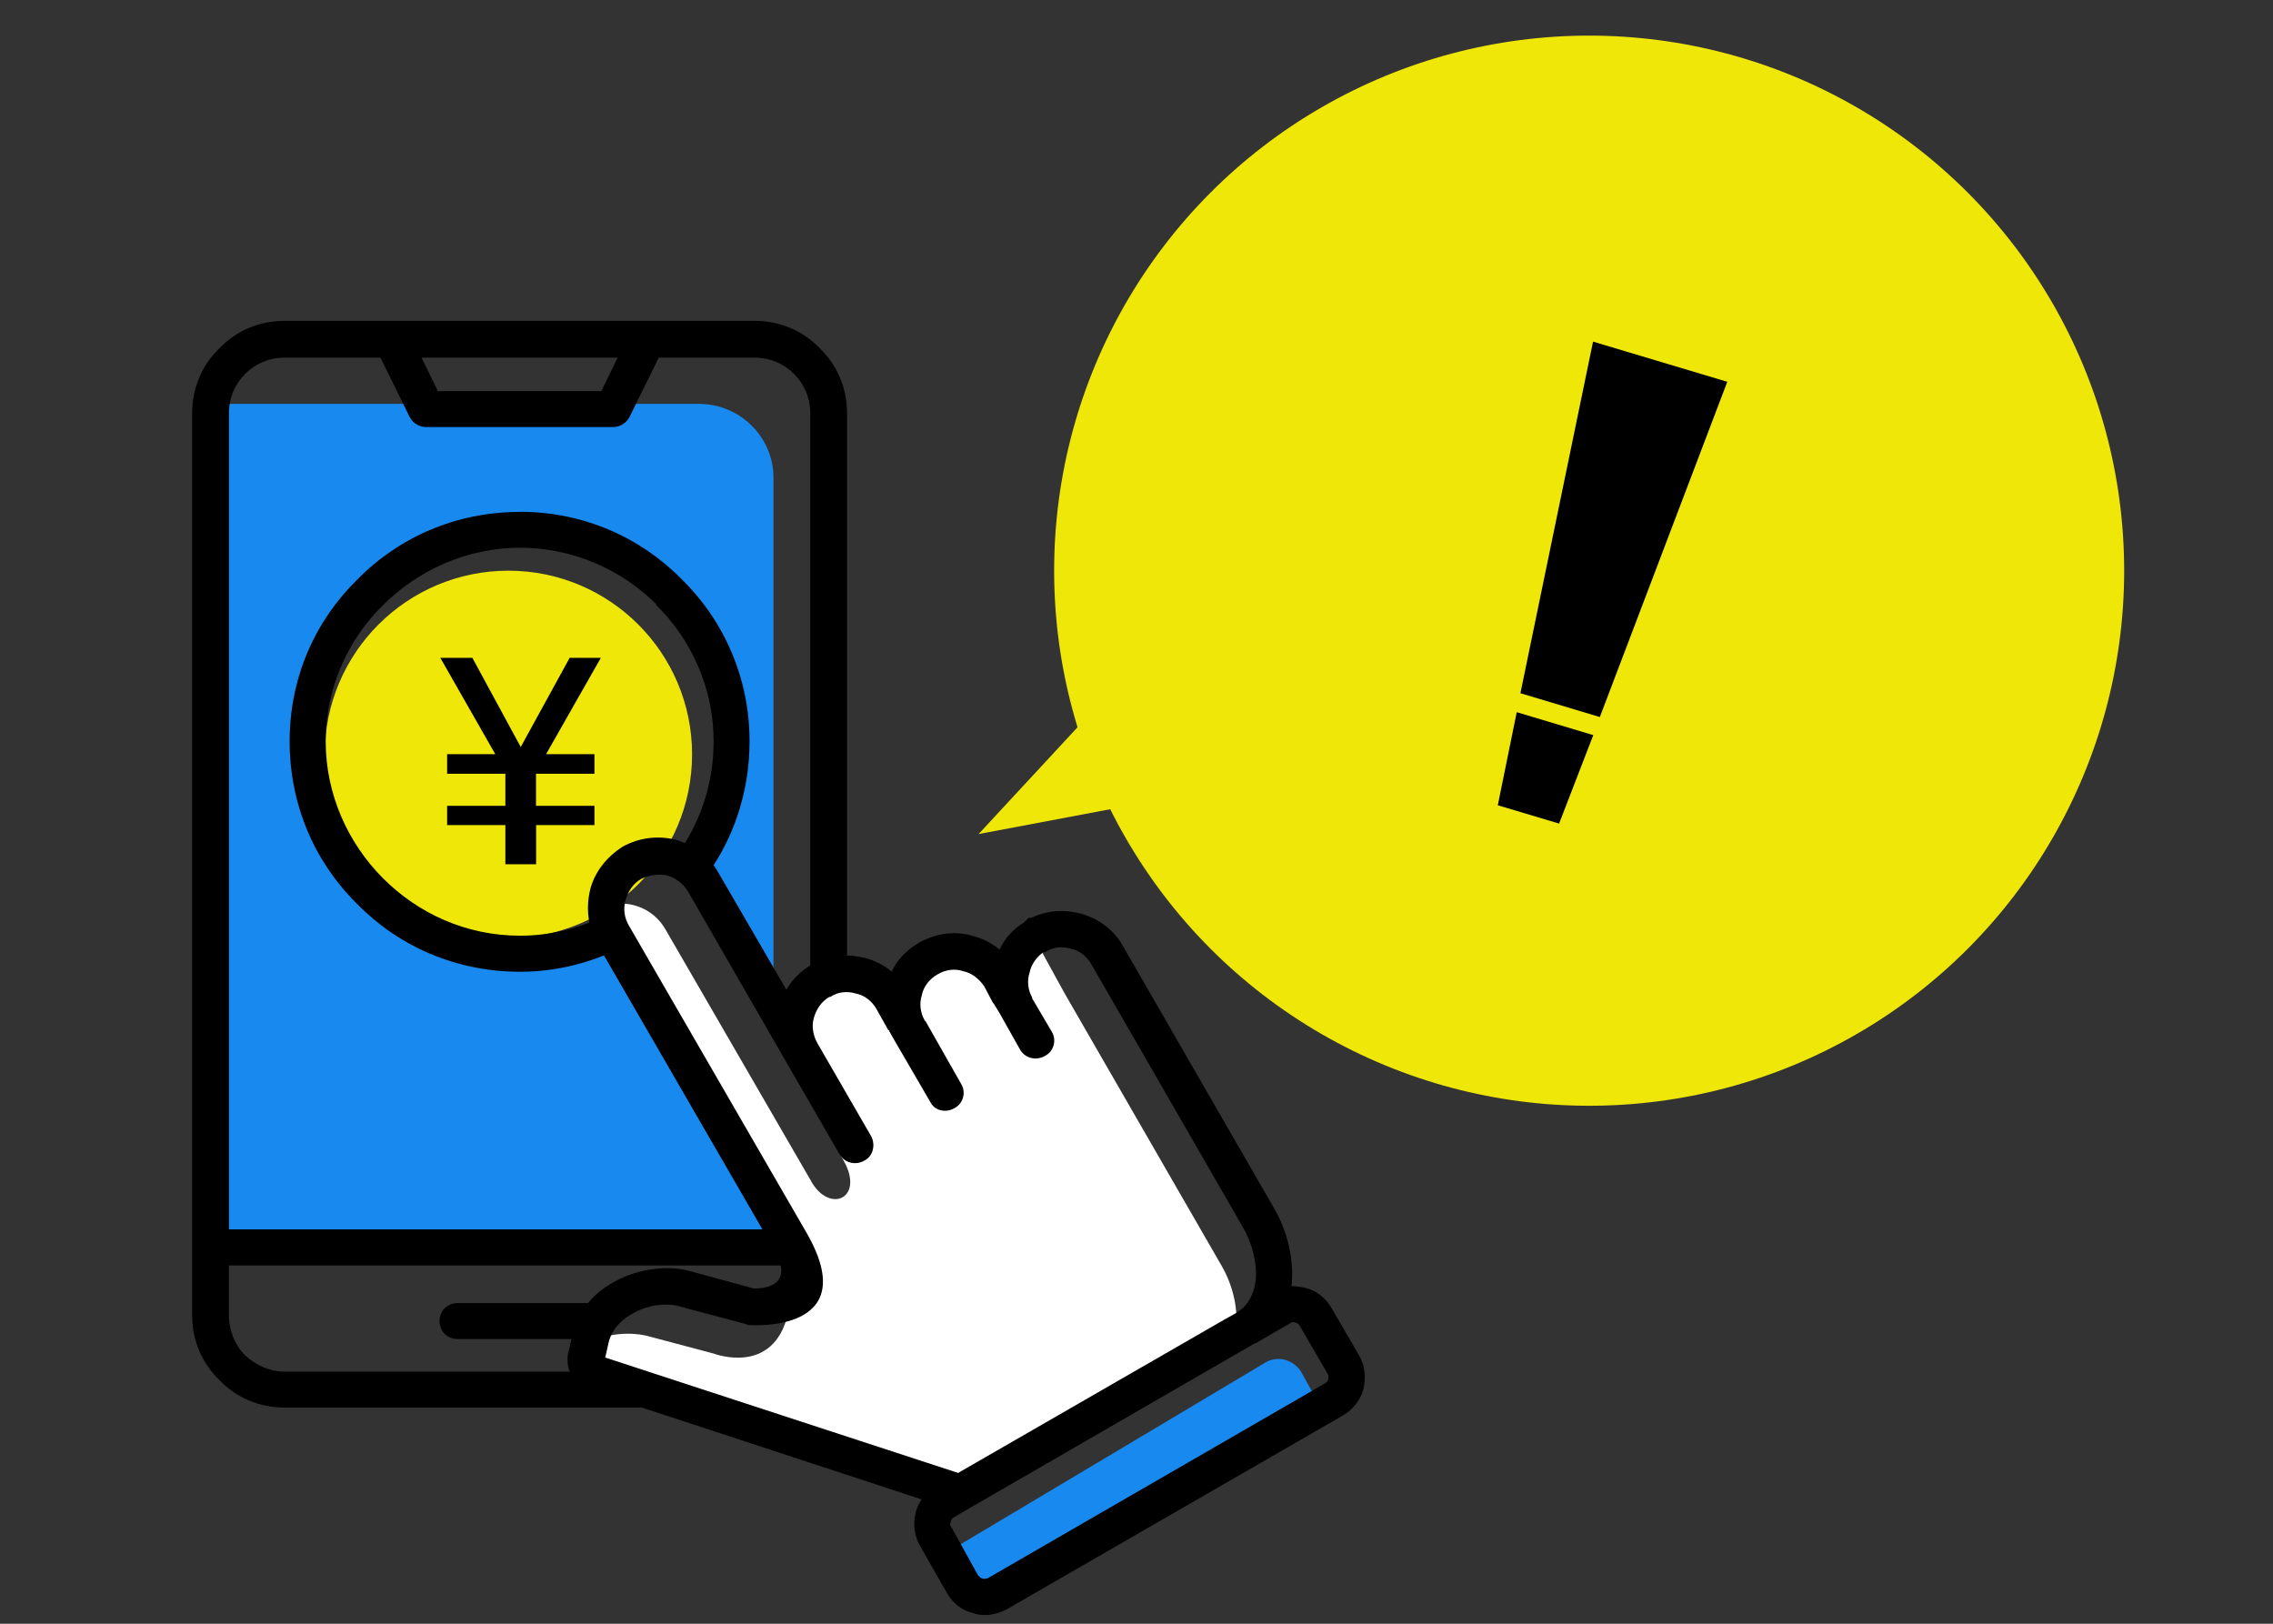
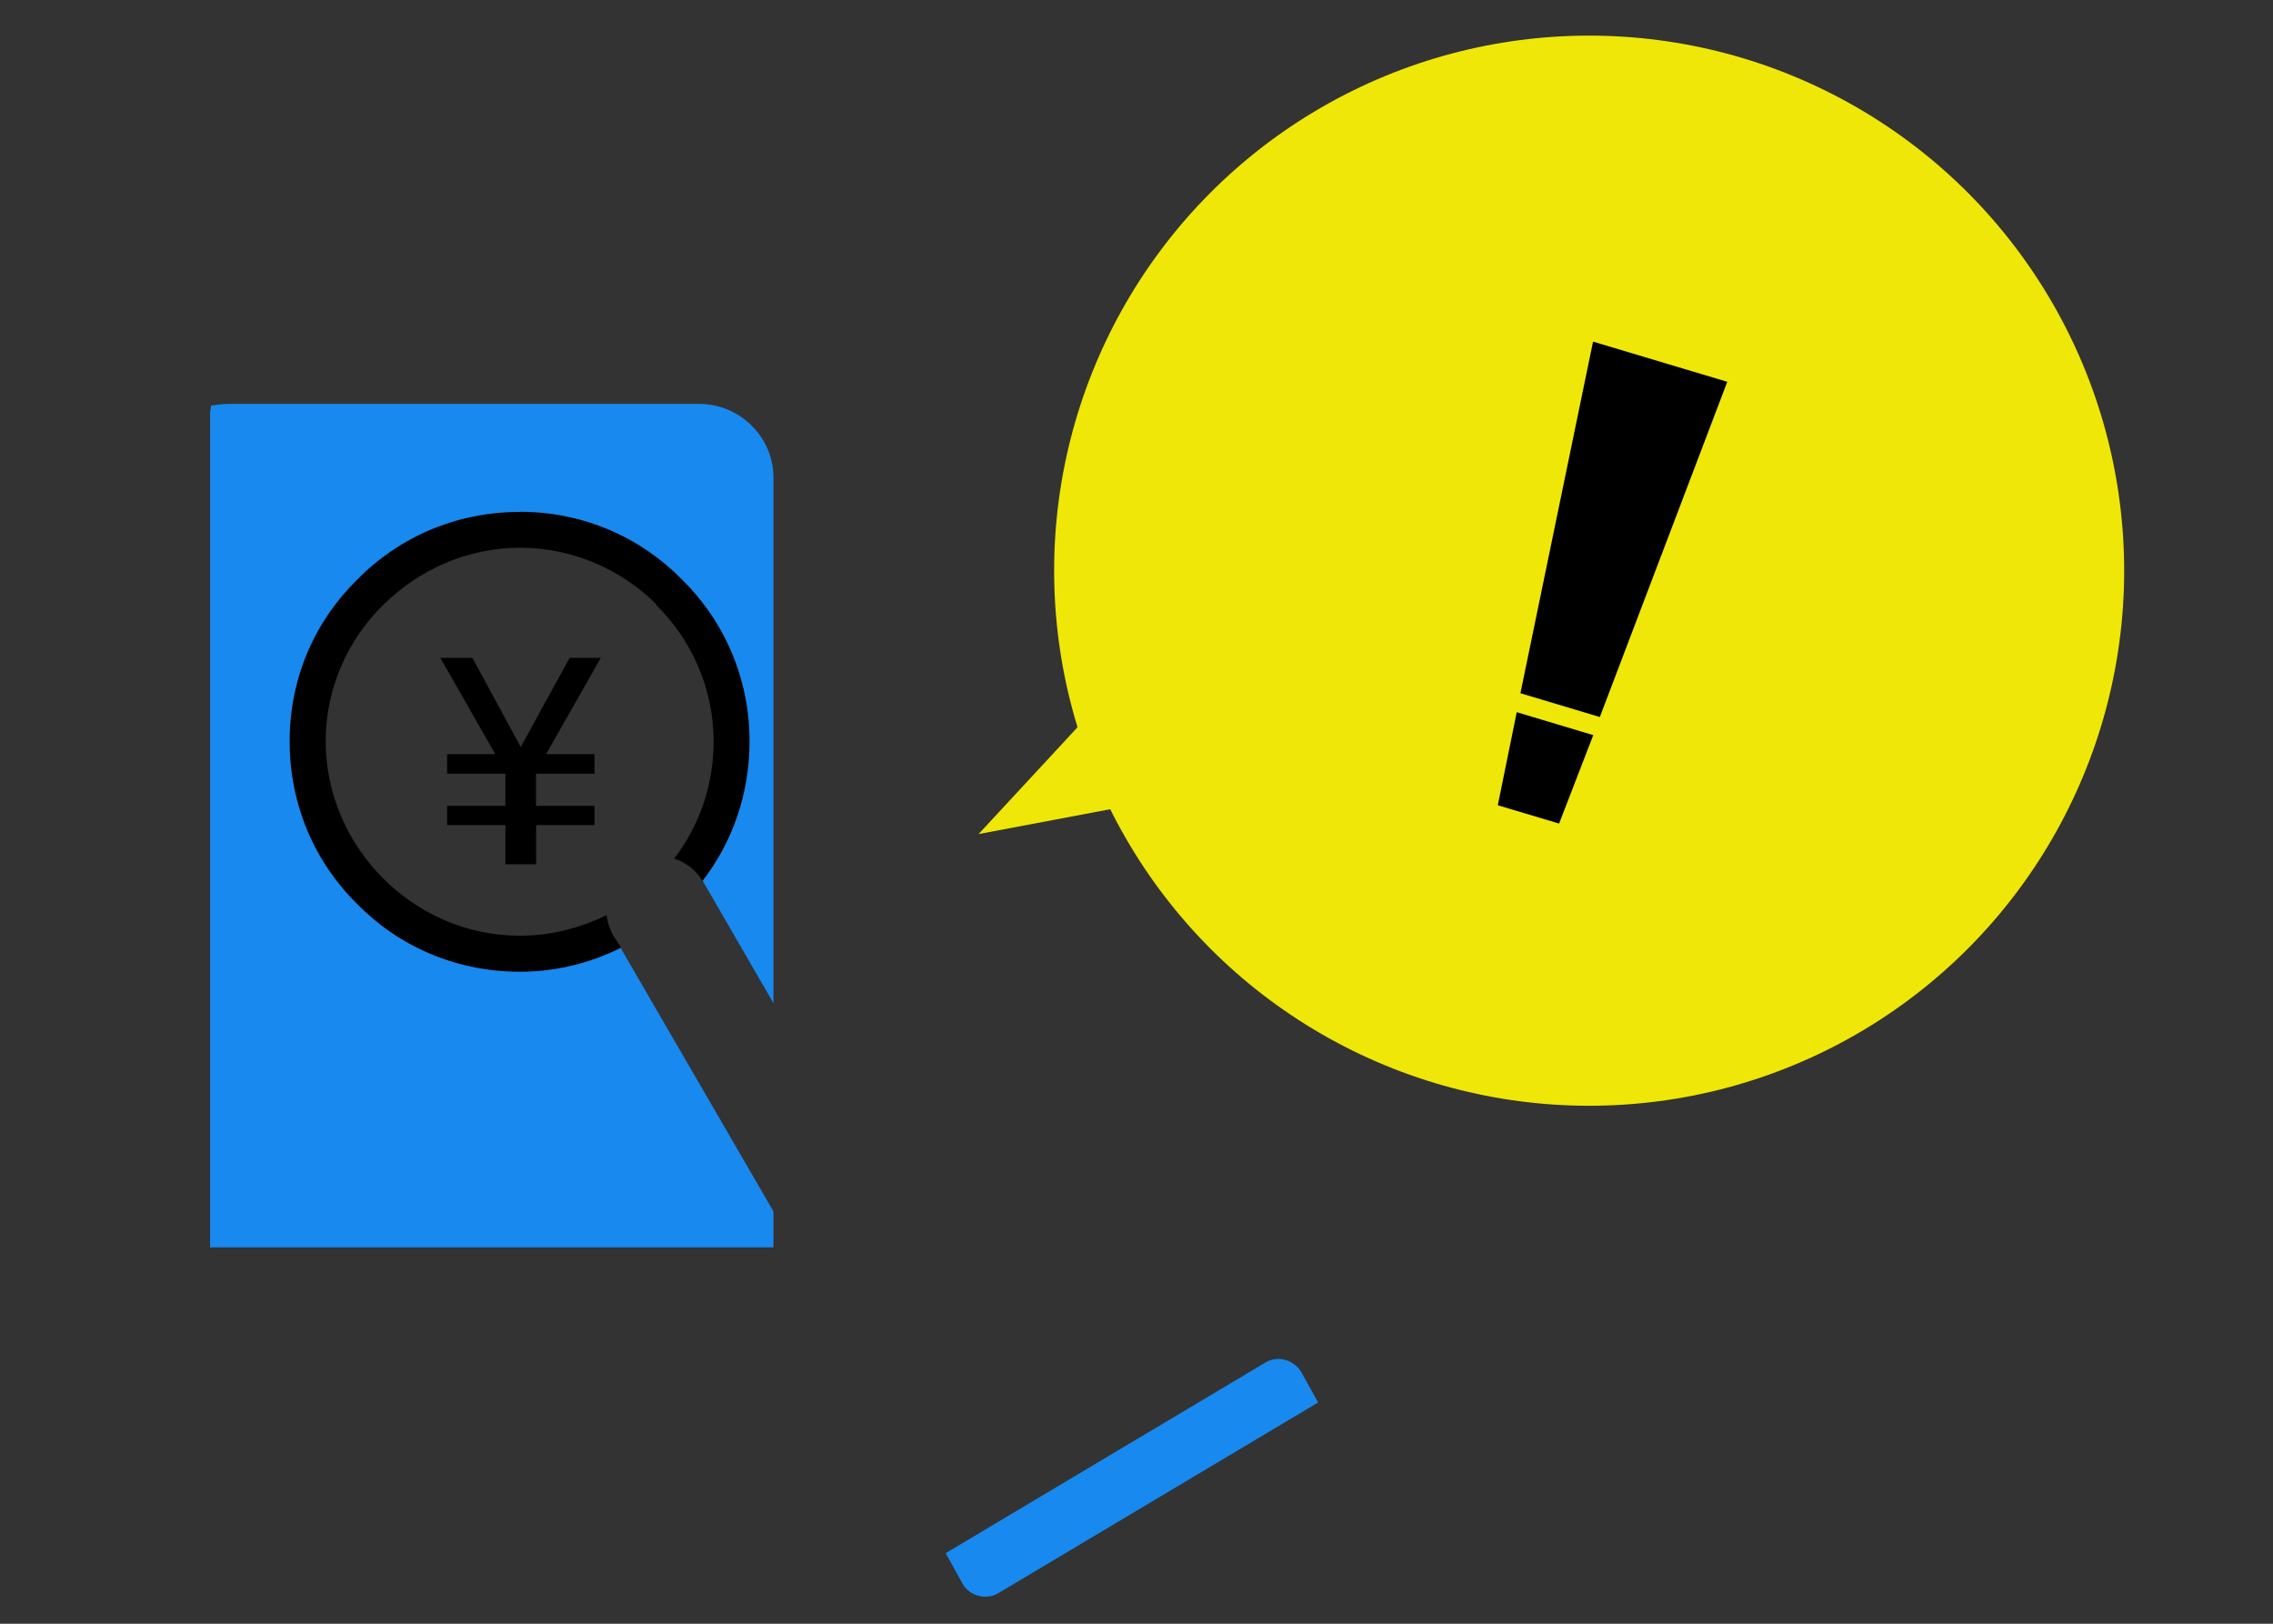
<svg xmlns="http://www.w3.org/2000/svg" id="_レイヤー_2" data-name="レイヤー 2" viewBox="0 0 210 150">
  <rect x="0" y="0" width="210" height="150" fill="#333333" stroke="none" />
  <defs>
    <style>
      .cls-1 {
        fill: #1889ef;
      }

      .cls-1, .cls-2 {
        fill-rule: evenodd;
      }

      .cls-2 {
        fill: #fff;
      }

      .cls-3 {
        fill: #efe708;
      }
    </style>
  </defs>
  <g>
    <g>
      <g>
        <circle class="cls-3" cx="146.82" cy="52.72" r="49.43" />
        <polyline class="cls-3" points="103.65 62.76 90.41 77.05 113.79 72.64" />
      </g>
-       <path d="M144.04,76.08l-5.66-1.69,1.75-8.6,7.07,2.12-3.16,8.18ZM147.81,66.24l-7.34-2.2,6.71-32.48,12.4,3.71-11.77,30.96Z" />
+       <path d="M144.04,76.08l-5.66-1.69,1.75-8.6,7.07,2.12-3.16,8.18M147.81,66.24l-7.34-2.2,6.71-32.48,12.4,3.71-11.77,30.96Z" />
    </g>
    <g>
-       <circle class="cls-3" cx="46.97" cy="69.69" r="16.97" />
      <path class="cls-1" d="M121.78,129.56l-29.59,17.64c-1.11.63-2.61.24-3.24-.87l-1.58-2.85,29.59-17.64c1.11-.63,2.53-.24,3.24.87l1.58,2.85Z" />
-       <path class="cls-2" d="M72.81,121.33c1.9-.16,3.16-1.58.24-6.65l-16.46-28.4c-.47-.79-.63-1.74-.63-2.61,2.14-.63,4.43.24,5.54,2.22l13.37,23.1c1.74,3.32,5.3,1.66,2.85-2.14-.71-1.11-1.42-7.99-3.8-14.24.4-.79,1.03-1.5,1.9-2.06h0c2.29-1.27,5.22-.47,6.57,1.82l1.58,2.77c-1.27-2.29-.47-5.3,1.82-6.65h0c2.29-1.27,5.22-.47,6.57,1.82l1.58,2.77c-1.27-2.29-.55-5.14,1.58-6.49,1.66,3.01,2.93,5.38,3.32,6.01l14,24.29c1.11,1.9,1.66,4.27,1.27,6.33l-25.32,14.64-33.7-11c-.71-.24-1.11-.95-.95-1.66l.32-1.19c1.74-.87,3.8-.95,5.22-.63l6.25,1.66s5.54,2.14,6.88-3.72h0Z" />
      <path class="cls-1" d="M19.41,115.24V38.18c0-.24.08-.47.08-.71.55-.08,1.11-.16,1.66-.16h43.43c3.8,0,6.88,3.09,6.88,6.8v48.57l-6.49-11.23c-.32-.55-.71-1.03-1.19-1.34,2.37-3.24,3.8-7.28,3.8-11.63,0-10.76-8.78-19.54-19.54-19.54s-19.62,8.78-19.62,19.54,8.78,19.62,19.62,19.62c3.01,0,5.93-.71,8.47-1.98l.08.16,14.87,25.63v3.32H19.41Z" />
-       <path d="M42.27,123.7c-.95,0-1.66-.71-1.66-1.66s.71-1.66,1.66-1.66h12.1c.63,0,1.19.32,1.5.79-.63.63-1.03,1.42-1.27,2.37l-.08.16h-12.26ZM38.95,33.04l1.5,3.09h15.11l1.5-3.09h-18.12ZM60.86,33.04l-2.69,5.46c-.32.63-.95.95-1.5.95h-17.33c-.55,0-1.19-.32-1.5-.95l-2.69-5.46h-8.86c-1.42,0-2.69.55-3.64,1.5-.95.95-1.5,2.22-1.5,3.64v75.39h51.26l.63,1.11c.47.87.79,1.58.95,2.22H21.15v4.59c0,1.42.55,2.77,1.5,3.72.95.87,2.22,1.5,3.64,1.5h28.48c.08,0,.16.08.32.16l9.73,3.16H26.29c-2.37,0-4.51-.95-6.01-2.53-1.58-1.5-2.53-3.64-2.53-6.01V38.18c0-2.37.95-4.51,2.53-6.01,1.5-1.58,3.64-2.53,6.01-2.53h43.43c2.37,0,4.51.95,6.01,2.53,1.58,1.5,2.53,3.64,2.53,6.01v51.74c-.87,0-1.66.24-2.45.63h0c-.32.24-.63.47-.95.71v-53.08c0-1.42-.55-2.69-1.5-3.64-.95-.95-2.22-1.5-3.64-1.5h-8.86Z" />
      <path d="M48.05,47.28c5.85,0,11.15,2.37,14.95,6.25h0c3.88,3.8,6.25,9.1,6.25,14.95,0,4.83-1.58,9.34-4.35,12.9-.63-1.03-1.58-1.74-2.61-2.06,2.29-3.01,3.64-6.72,3.64-10.84,0-4.91-2.06-9.41-5.3-12.58v-.08c-3.16-3.16-7.67-5.22-12.58-5.22s-9.41,2.06-12.66,5.3c-3.24,3.16-5.3,7.67-5.3,12.58s2.06,9.41,5.3,12.66c3.24,3.24,7.67,5.3,12.66,5.3,2.85,0,5.54-.71,7.99-1.9.08.55.24,1.19.55,1.74l.79,1.27c-2.85,1.42-6.01,2.22-9.34,2.22-5.93,0-11.23-2.37-15.03-6.25-3.88-3.8-6.25-9.1-6.25-15.03s2.37-11.15,6.25-14.95c3.8-3.88,9.1-6.25,15.03-6.25h0Z" />
-       <path d="M63.55,117.37l6.09,1.66c.71,0,3.88-.08,1.9-3.56l-16.38-28.32c-.87-1.58-1.03-3.32-.63-4.98.4-1.58,1.5-3.01,3.01-3.96,1.58-.87,3.32-1.03,4.9-.63,1.66.47,3.09,1.5,3.96,3.09l6.25,10.76c.55-.95,1.34-1.74,2.29-2.29l.4-.24h.08c1.42-.71,3.01-.79,4.51-.4.87.24,1.74.63,2.45,1.27.47-1.03,1.27-1.9,2.29-2.53l.24-.16c1.58-.87,3.32-1.11,4.91-.63.95.24,1.74.63,2.53,1.27.47-1.03,1.27-1.9,2.29-2.53l.4-.4h.24c1.5-.71,3.09-.79,4.51-.4,1.58.4,3.09,1.42,3.96,3.01l14,24.29c1.19,2.06,1.82,4.67,1.58,7.04l-.08.08c.47,0,.95.08,1.34.16,1.03.24,1.9.95,2.45,1.9l2.53,4.35c.55.95.63,2.06.4,3.09-.24.95-.95,1.9-1.9,2.45l-31.01,17.88c-1.03.55-2.14.71-3.09.4-1.03-.24-1.9-.87-2.45-1.82l-2.53-4.43c-.55-.95-.63-2.06-.4-3.01.08-.47.32-.87.55-1.27l-30.62-10.05c-.71-.24-1.34-.79-1.74-1.42-.32-.63-.47-1.42-.24-2.22l.4-1.74c.63-2.29,2.14-3.8,3.96-4.75,2.22-1.19,4.91-1.42,6.65-.95h0ZM116.16,124.02l-.24.08-26.98,15.59-.79.47c-.16.08-.32.24-.32.47-.08.16-.08.32.08.47l2.45,4.43c.16.16.24.24.47.32.16,0,.32,0,.47-.08l31.09-17.96c.16-.08.32-.24.32-.4.08-.24,0-.4-.08-.55l-2.53-4.35c-.08-.16-.24-.32-.4-.32-.16-.08-.4-.08-.55.08l-3.01,1.74ZM88.55,136.05l24.45-14.08,1.27-.71.08-.08c.95-.55,1.5-1.66,1.66-2.85.16-1.66-.32-3.48-1.19-4.98l-14-24.29c-.4-.71-1.11-1.27-1.9-1.42-.79-.24-1.66-.16-2.37.32h-.16c-.63.47-1.11,1.11-1.27,1.9-.24.71-.16,1.58.24,2.29v.08h0l1.82,3.09c.47.79.16,1.82-.63,2.22-.79.47-1.82.24-2.29-.55l-1.74-3.09-.08-.16-.63-1.03-.08-.08-.79-1.5c-.47-.71-1.19-1.27-1.98-1.42-.71-.24-1.58-.16-2.37.32-.71.4-1.27,1.11-1.42,1.9-.24.71-.16,1.58.24,2.29v.08h.08l3.32,5.85c.47.79.16,1.82-.63,2.22-.79.47-1.82.24-2.22-.55l-3.4-5.85-.4-.71v-.08h-.08l-1.11-1.98c-.4-.71-1.11-1.27-1.9-1.42-.79-.24-1.66-.16-2.37.32h-.08c-.71.4-1.19,1.11-1.42,1.9-.24.79-.08,1.66.32,2.37h0l4.98,8.62c.4.79.16,1.82-.63,2.22-.79.47-1.82.24-2.29-.55l-4.98-8.62h0l-9.02-15.66c-.47-.79-1.19-1.27-1.9-1.5-.79-.16-1.66-.08-2.45.32-.71.4-1.19,1.11-1.42,1.9-.24.79-.16,1.66.32,2.45l16.38,28.32c5.38,9.34-5.22,8.54-5.22,8.54h-.16l-.16-.08-6.25-1.66c-1.11-.32-2.77-.16-4.19.63-1.03.55-1.98,1.42-2.29,2.69l-.32,1.42,32.67,10.68Z" />
    </g>
  </g>
  <path d="M49.53,76.22v3.62h-2.84v-3.62h-5.38v-1.78h5.38v-2.96h-5.38v-1.81h4.45l-5.08-8.9h2.96l4.47,8.24,4.52-8.24h2.88l-5.06,8.9h4.47v1.81h-5.4v2.96h5.4v1.78h-5.4Z" />
</svg>